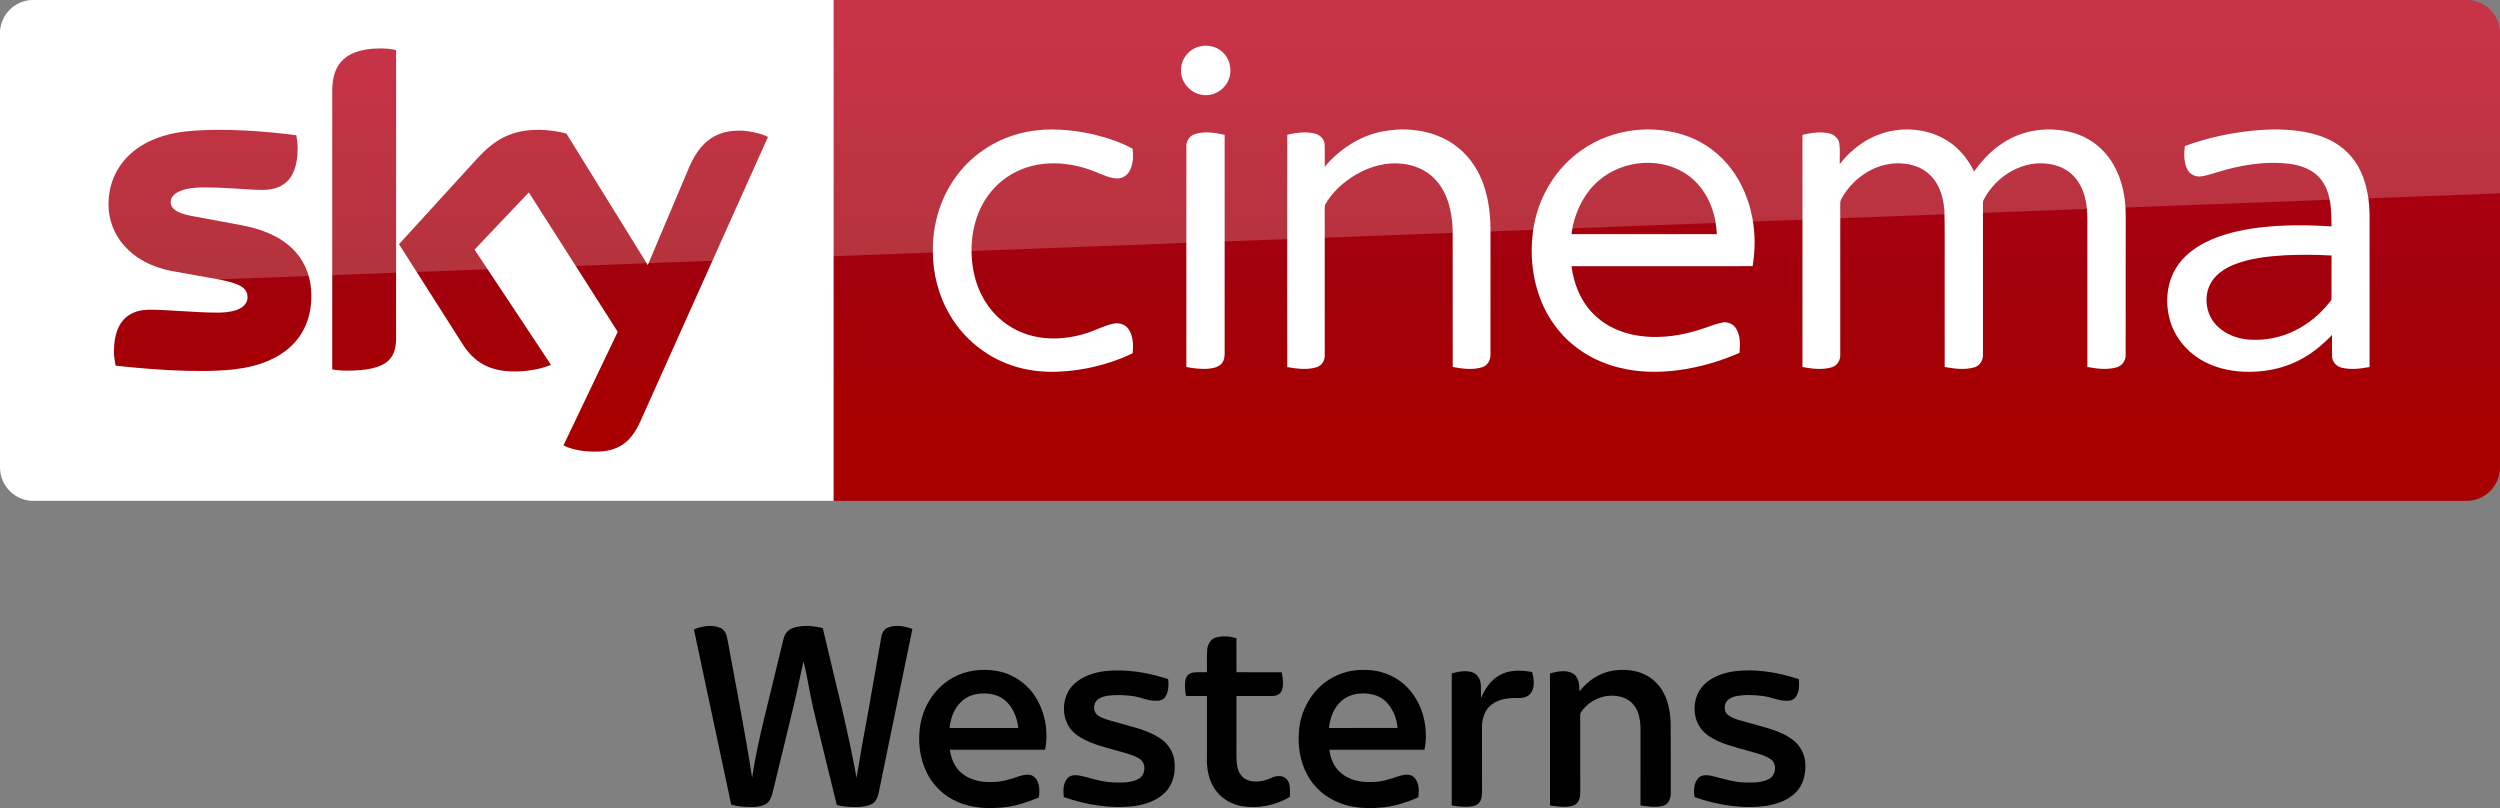
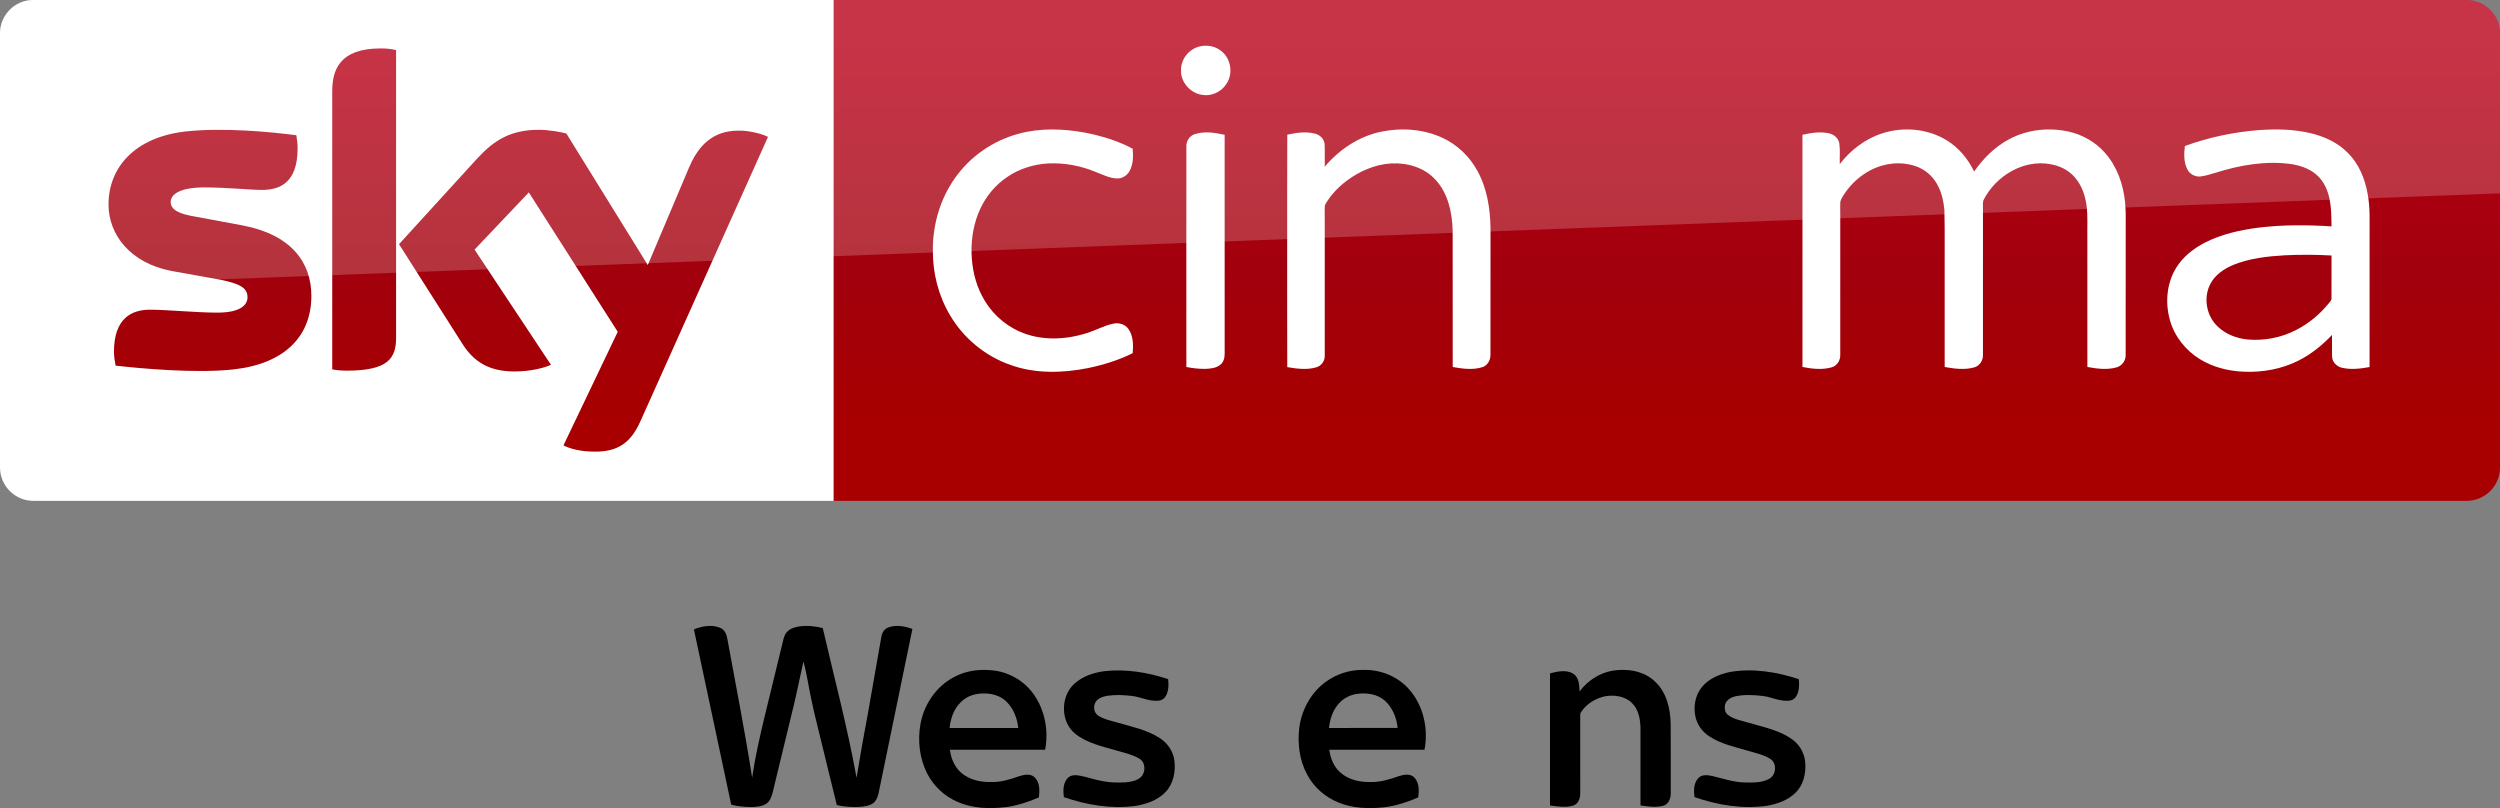
<svg xmlns="http://www.w3.org/2000/svg" id="svg68" width="1872.2pt" height="605.25pt" version="1.1" viewBox="0 0 1872.2 605.25">
  <rect x="0" y="0" width="1872.2" height="605.25" fill="#808080" stroke="none" />
  <defs id="defs72">
    <linearGradient id="linearGradient4591" x1="-8600.5" x2="-8600.5" y1="-4687.6" y2="-4591.4" gradientTransform="matrix(-2.981 0 0 -2.981 -24493 -13655)" gradientUnits="userSpaceOnUse">
      <stop id="stop2" stop-color="#a80000" offset="0" />
      <stop id="stop4555" stop-color="#a1000c" offset=".381" />
      <stop id="stop4" stop-color="#b90019" offset="1" />
    </linearGradient>
  </defs>
  <g id="g4530">
-     <path id="path7" d="m624.21 9e-5h1223c13.753 0 25.006 11.253 25.006 25.006v325.08c0 13.753-11.253 25.006-25.006 25.006h-1223z" fill="url(#linearGradient4591)" stroke-width="2.981" />
+     <path id="path7" d="m624.21 9e-5h1223c13.753 0 25.006 11.253 25.006 25.006v325.08c0 13.753-11.253 25.006-25.006 25.006h-1223" fill="url(#linearGradient4591)" stroke-width="2.981" />
    <path id="path14-6" d="m624.21 375.09h-599.2c-13.753 0-25.006-11.253-25.006-25.006v-325.39c0-13.128 10.94-24.693 24.693-24.693h599.52z" fill="#fff" stroke-width="3.126" />
    <g id="g4693" transform="matrix(.75 0 0 .75 0 -6e-5)" fill="#fff">
      <path id="path4" d="m1196.8 46.657c8.08-2.39 17.44-0.61 23.7 5.16 8.96 7.84 10.76 22.47 3.9 32.22-5.08 7.92-15.03 12.37-24.3 10.66-11.61-1.81-21.3-12.73-20.86-24.62-0.19-10.58 7.4-20.56 17.56-23.42z" />
      <path id="path6" d="m1017.4 133.46c21.37-5.8 43.96-4.99 65.59-1.1 16.56 3.21 33.02 8.13 47.94 16.07 0.82 7.45 0.64 15.53-3.01 22.28-2.45 4.57-7.4 7.7-12.63 7.47-7.67-0.23-14.56-3.99-21.59-6.62-14.68-6.05-30.63-9.09-46.51-8.39-14.87 0.74-29.66 5.3-41.92 13.84-11.33 7.69-20.34 18.59-26.21 30.93-6.65 14.05-9.41 29.77-8.95 45.25 0.46 14.4 3.53 28.88 10.19 41.73 7.95 15.91 21.5 28.99 37.82 36.15 20.99 9.32 45.36 8.45 66.93 1.55 8.87-2.71 17.08-7.36 26.16-9.37 5.62-1.4 12.21 0.36 15.57 5.29 4.85 6.95 5.01 16.04 4.14 24.15-14.07 7.02-29.27 11.67-44.63 14.88-25.46 5.02-52.52 5.76-77.23-3.13-24.95-8.67-46.58-26.38-60.09-49.06-11.77-19.51-17.68-42.39-17.5-65.12-0.26-25.49 7.13-51.2 21.84-72.12 15.21-21.84 38.36-37.9 64.09-44.68z" />
      <path id="path8" d="m1378.5 131.64c20.37-4.35 42.33-2.9 61.39 5.79 14.88 6.78 27.32 18.57 35.15 32.9 9.75 17.49 12.97 37.77 13.25 57.57 0 42.06 0.05 84.12-0.05 126.18 0.17 5.36-2.82 10.92-8.15 12.55-9.57 3.04-19.87 1.53-29.55-0.18-0.06-45.61 0.03-91.23-0.05-136.84-0.58-17.92-4.72-37.02-17.41-50.43-11.02-11.97-27.92-16.85-43.82-16.02-16.43 0.97-32.11 7.86-45.12 17.73-8.09 6.21-15.3 13.73-20.45 22.57-1.14 1.63-0.91 3.67-0.96 5.55 0.08 8.56 0.01 17.11 0.05 25.67 0.02 40.13 0.01 80.26-0.01 120.39 0.21 5.36-3.46 10.34-8.62 11.75-9.37 2.72-19.36 1.35-28.8-0.26-0.16-43.48-0.07-86.96-0.08-130.44 0.08-33.89-0.12-67.78 0.1-101.66 9.07-1.94 18.68-3.43 27.8-0.98 4.91 1.26 9.25 5.39 9.48 10.67 0.35 7.42-0.01 14.85 0.15 22.28 14.33-17.02 33.79-30.09 55.7-34.79z" />
-       <path id="path10" d="m1579.1 150c30.74-21.87 72.51-26.73 107.67-13.3 16.58 6.46 31.22 17.69 41.88 31.93 10.87 14.34 17.8 31.44 21.11 49.08 3.01 15.84 2.86 32.18 0.27 48.06-60.29 0.07-120.59 0-180.88 0.04 2.21 17.04 8.77 33.95 20.77 46.51 10.38 11.11 24.48 18.3 39.23 21.59 22.1 4.92 45.28 2.4 66.72-4.37 7.84-2.21 15.32-5.66 23.31-7.37 5.57-1.42 11.72 1.3 14.58 6.26 4.25 7.17 3.74 15.87 3.17 23.87-19.57 8.63-40.34 14.62-61.56 17.38-19.3 2.53-39.12 2.24-58.08-2.43-16.65-4.06-32.58-11.5-45.88-22.37-14.06-11.32-25.03-26.31-31.98-42.94-9.86-23.76-12.22-50.39-7.98-75.68 5.19-30.3 22.29-58.65 47.65-76.26m17.36 30.27c-13.64 11.51-22.05 28.12-25.99 45.33-0.44 2.72-0.87 5.44-1.29 8.17 48.37 0 96.74-0.01 145.11 0-0.3-4.91-0.85-9.79-1.77-14.63-3.32-16.57-11.88-32.49-25.42-42.9-26.12-20.22-66.03-17.3-90.64 4.03z" />
      <path id="path12" d="m1879.3 133.17c21.25-6.87 45.68-4.8 64.78 7.1 11.91 7.31 21.04 18.49 27.09 31 9.14-13.12 20.8-24.75 35.02-32.29 17.83-9.56 39.11-11.94 58.81-7.71 14.06 3.02 27.23 10.4 36.75 21.24 12.31 13.79 18.58 32.08 20.24 50.29 0.97 10.37 0.4 20.8 0.55 31.21-0.04 40.16 0.05 80.34-0.06 120.5 0.17 5.76-3.84 11.05-9.43 12.42-9.4 2.54-19.36 1.27-28.79-0.52 0.01-42.8-0.01-85.61-0.02-128.42-0.23-11.22 0.66-22.52-0.93-33.67-1.46-9.94-5.03-19.84-11.76-27.44-6.16-7.04-14.97-11.41-24.12-12.93-27.02-5.03-54.58 11.73-66.73 35.54-1.21 2.79-0.57 5.94-0.69 8.89 0.02 48.58 0.05 97.16-0.02 145.74 0.28 5.65-3.22 11.29-8.82 12.76-9.59 2.65-19.77 1.3-29.4-0.44-0.01-29.46-0.01-58.92-0.01-88.38-0.17-22.64 0.32-45.29-0.26-67.92-0.73-9.29-2.85-18.66-7.59-26.77-4.58-7.96-12.01-14.27-20.7-17.29-14.94-5.25-31.92-3.43-45.78 4.04-10.33 5.46-19.26 13.56-25.69 23.31-1.78 2.98-4.3 5.92-4.24 9.58-0.1 3.75 0.03 7.5 0.02 11.25 0.04 46.59 0.01 93.19-0.01 139.78 0.3 5.58-3.05 11.21-8.58 12.75-9.48 2.73-19.63 1.5-29.16-0.36 0-50.27-0.03-100.54 0-150.8 0.02-27.01-0.01-54.02 0.01-81.03 8.65-1.91 17.74-3.44 26.53-1.45 5.05 1.07 9.59 5.03 10.31 10.32 0.86 6.75 0.19 13.59 0.4 20.37 10.8-13.94 25.39-25.23 42.28-30.67z" />
      <path id="path14" d="m2255.9 129.89c17.19-1.23 34.69-0.86 51.52 3.17 13.74 3.27 27.14 9.51 37.07 19.76 10.85 10.79 16.89 25.54 19.55 40.42 2.85 14.42 1.83 29.17 2.01 43.77-0.02 43.16 0.03 86.32-0.03 129.48-8.95 1.65-18.28 2.8-27.26 0.8-5.34-1.09-10.03-5.64-10.18-11.26-0.16-7.2 0.01-14.4-0.05-21.59-9.66 10.19-20.7 19.21-33.29 25.52-16.85 8.58-36.04 12-54.84 11.19-15.27-0.63-30.64-4.41-43.72-12.49-14.38-8.77-25.53-22.9-30.05-39.19-4.79-17.16-3.22-36.51 6.17-51.87 6.78-11.09 17.31-19.42 28.76-25.31 16.65-8.48 35.14-12.62 53.58-14.98 24.17-2.98 48.62-2.81 72.9-1.26-0.09-10.48-0.18-21.12-2.94-31.31-2.15-7.96-6.31-15.56-12.73-20.85-7.15-5.88-16.23-8.83-25.27-10.16-25.14-3.34-50.68 1.14-74.67 8.72-5.04 1.38-10 3.18-15.2 3.77-5.25 0.51-10.64-2.24-13.06-6.95-3.77-7.19-3.52-15.68-2.55-23.51 23.88-8.65 48.96-13.95 74.28-15.87m25.3 125.03c-17.4 1.05-35.09 2.99-51.35 9.62-9.34 3.91-18.36 10.1-23 19.37-7.01 13.91-3.62 32.09 7.98 42.52 7.95 7.51 18.67 11.45 29.43 12.56 16.59 1.49 33.6-1.83 48.41-9.5 13.04-6.54 24.33-16.26 33.43-27.61 0.8-1.14 2.07-2.21 1.91-3.77 0.07-14.33-0.06-28.67 0.05-42.99-15.61-0.88-31.25-0.94-46.86-0.2z" />
      <path id="path16" d="m1193.1 133.91c9.65-3.09 20.03-1.43 29.72 0.69 0 34.69-0.02 69.38 0 104.07 0.04 38.13-0.02 76.25 0.01 114.38 0.03 4.08-0.97 8.55-4.34 11.2-4.23 3.37-9.94 3.91-15.15 4.07-6.31 0.12-12.58-0.67-18.75-1.87-0.05-42.1-0.02-84.19-0.02-126.29 0.03-31.39-0.05-62.78 0.03-94.17-0.12-5.36 3.32-10.5 8.5-12.08z" />
    </g>
    <path id="path18-0" d="m421.97 333.52c4.064 2.188 12.19 4.689 22.818 4.689 17.817 0.313 27.507-6.564 34.696-22.505l95.648-213.18c-4.064-2.188-12.816-4.376-19.692-4.689-12.19-0.313-28.757 2.188-39.384 27.507l-30.945 73.142-60.952-98.461c-4.064-1.25-13.441-2.813-20.63-2.813-21.255 0-33.445 7.814-45.948 21.255l-58.764 64.39 47.511 74.705c8.752 13.753 20.317 20.63 39.072 20.63 12.19 0 22.505-2.813 27.194-5.001l-57.201-86.27 40.635-42.823 66.578 104.4zm-125.34-80.644c0 15.629-6.252 24.693-36.884 24.693-4.064 0-7.502-0.313-10.94-0.938v-208.17c0-15.941 5.314-32.195 36.258-32.195 3.751 0 7.814 0.313 11.565 1.25zm-63.452-31.257c0 29.382-19.067 50.637-58.139 55.013-28.132 3.126-69.079-0.625-88.458-2.813-0.625-3.126-1.25-7.189-1.25-10.315 0-25.631 13.753-31.57 26.881-31.57 13.441 0 34.696 2.188 50.637 2.188 17.504 0 22.505-5.939 22.505-11.565 0-7.502-6.877-10.315-20.63-13.128l-36.571-6.564c-30.632-5.939-46.886-27.194-46.886-49.699 0-27.506 19.38-50.324 57.513-54.7 28.757-3.126 64.078 0.313 83.145 2.813 0.625 3.438 0.938 6.564 0.938 10.002 0 25.631-13.441 30.945-26.569 30.945-10.002 0-25.318-1.875-43.135-1.875-18.129 0-25.318 5.001-25.318 10.94 0 6.252 7.189 9.065 18.442 10.94l35.321 6.564c36.259 6.877 51.575 27.507 51.575 52.825" fill="url(#linearGradient4591)" stroke-width="2.981" />
    <path id="path4541" d="m25.006 0c-13.753 0-25.006 11.253-25.006 25.006v226.3c0-20.005 16.003-36.509 36.008-37.259l1836.2-69.266v-119.78c0-13.753-11.253-25.006-25.006-25.006z" fill="#fff" opacity=".2" />
  </g>
  <g id="#000000ff-6" transform="matrix(.749 0 0 .749 374.32 443.31)">
    <path id="path2" d="m194.04 37.46c8.2-3.39 17.79-5.07 26.24-1.62 4.53 1.8 6.55 6.71 7.22 11.21 8.43 46.17 17.53 92.22 24.75 138.6 2.84-19.43 7.13-38.6 11.67-57.7 6.27-25.75 12.55-51.5 18.81-77.25 0.9-3.75 1.59-7.84 4.38-10.73 3.04-3.44 7.69-4.73 12.05-5.47 7.91-1.16 16-0.34 23.72 1.6 11.49 49.85 24.71 99.33 33.77 149.7 3.49-21.32 7.23-42.61 11.27-63.84 4.58-25.69 9.01-51.41 13.53-77.11 0.61-3.98 2.93-7.97 6.9-9.36 7.82-2.9 16.53-1.33 24.14 1.52-11.31 54.69-22.5 109.4-33.78 164.1-0.92 4.44-2.98 9.26-7.36 11.24-4.8 2.19-10.18 2.63-15.39 2.68-6.4-0.07-12.87-0.3-19.05-2.06-5.68-22.6-11.05-45.28-16.63-67.9-2.99-12.7-6.4-25.3-8.94-38.09-2.67-12.49-4.47-25.17-7.77-37.51-3.34 14.48-6.15 29.09-9.62 43.54-6.98 29.01-14.07 58-21.06 87-1.1 4.49-2.74 9.42-6.88 12-4.5 2.6-9.87 2.98-14.95 3.02-6.63-0.1-13.32-0.57-19.73-2.37-12.39-58.41-24.93-116.79-37.29-175.2z" />
-     <path id="path4-4" d="m715.66 45.66c6.75-2.03 14.09-1.42 20.8 0.5 0.1 11.36 0 22.73 0.06 34.09 15.06 0.02 30.12-0.05 45.18 0.03 1.26 5.79 2.12 12 0.34 17.77-1.3 4.18-5.91 6.12-9.99 5.94-11.85 0.03-23.7-0.01-35.55 0.01v51.01c0.08 6.35-0.33 12.74 0.68 19.04 0.99 5.99 4.64 11.95 10.57 14.08 7.86 2.91 16.52 0.98 23.93-2.36 4.73-2.31 11.18-2.76 15.05 1.39 4.28 4.82 3.13 11.75 3.25 17.67-14.32 8.57-31.61 12.07-48.11 9.32-9.78-1.68-19.06-6.77-25.19-14.65-7.99-9.9-10.25-23.07-9.68-35.47v-60.03c-6.98-0.01-13.97 0.02-20.94-0.02-0.84-5.68-1.75-11.59-0.24-17.23 0.92-3.51 4.28-5.9 7.79-6.28 4.44-0.48 8.92-0.13 13.39-0.22 0.14-7.45-0.3-14.92 0.23-22.35 0.35-5.2 3.21-10.57 8.43-12.24z" />
    <path id="path6-3" d="m454.04 85.12c12.55-6.88 27.42-8.42 41.44-6.38 15.68 2.38 30.27 11.49 39.06 24.71 10.68 15.68 14.21 35.78 10.64 54.31-31.74-0.01-63.48-0.01-95.22 0 1.15 8.58 4.57 17.21 11.29 22.95 8.38 7.33 19.93 9.71 30.8 9.32 9.38 0.15 18.41-2.73 27.16-5.8 4.94-1.53 11.29-2.98 15.46 1.03 5.31 5.2 5.22 13.38 4.21 20.22-10.48 4.45-21.41 8.11-32.72 9.64-16.38 1.9-33.66 1.47-48.92-5.44-12.8-5.54-23.51-15.61-29.89-28.01-7.78-15.18-9.76-33.02-6.77-49.72 3.51-19.5 15.76-37.58 33.46-46.83m6.98 24.94c-7.07 6.72-10.38 16.42-11.34 25.94 22.89 0 45.78 0.01 68.67-0.01-1.02-9.74-4.77-19.48-11.86-26.41-5.65-5.53-13.66-8.01-21.43-8.1-8.68-0.33-17.85 2.23-24.04 8.58z" />
    <path id="path8-8" d="m825.85 89.83c10.95-8.02 24.59-12.31 38.18-11.86 17.01-0.4 34.15 6.75 45.35 19.65 14.15 16.18 19.16 39.21 15.15 60.1-31.73 0.09-63.45-0.02-95.18 0.05 1.04 8.51 4.49 17.05 11.08 22.77 8.23 7.41 19.76 9.79 30.56 9.49 9.66 0.19 18.96-2.76 27.97-5.92 4.96-1.54 11.46-2.79 15.45 1.48 4.92 5.29 4.76 13.1 3.87 19.81-10.76 4.7-22.09 8.38-33.78 9.85-15.43 1.63-31.6 1.3-46.11-4.8-13.19-5.29-24.48-15.19-31.15-27.77-7.76-14.23-9.8-30.98-7.94-46.92 2.35-17.97 11.75-35.24 26.55-45.93m12.42 22.42c-5.69 6.59-8.34 15.21-9.24 23.74 22.87 0.01 45.74 0.04 68.61-0.02-0.96-10.08-5.02-20.16-12.54-27.12-7.27-6.52-17.63-8.19-27.05-7.08-7.61 0.82-14.9 4.55-19.78 10.48z" />
    <path id="path10-0" d="m1112.7 78.68c14.78-2.33 31.45 0.21 42.47 11.1 11.52 10.75 15.21 27.13 15.48 42.34 0.18 22.64 0 45.28 0.09 67.92 0.25 5.26-1.47 11.75-7.04 13.55-7.56 2.23-15.6 0.92-23.24-0.15 0.01-25.81 0-51.63 0.01-77.44-0.2-8.83-1.9-18.56-8.54-24.95-6.96-6.94-17.69-8.41-27.01-6.73-9.51 2.1-18.56 7.55-23.86 15.85-0.88 1.06-0.88 2.45-0.86 3.75 0.04 25.69 0.02 51.37 0.02 77.06 0.12 4.9-1.7 10.75-6.79 12.49-7.59 2.44-15.71 0.99-23.43 0.01-0.06-44.03-0.04-88.05-0.01-132.08 7.5-1.95 16.23-3.93 23.31 0.32 5.74 3.89 6.02 11.48 6.22 17.73 8-10.67 19.94-18.57 33.18-20.77z" />
    <path id="path12-1" d="m605.16 79.12c21.3-2.29 42.82 1.38 63.05 8.03 0.62 5.84 0.56 12.21-2.65 17.36-1.76 2.9-5.22 4.38-8.53 4.28-8.66 0.4-16.55-3.88-25.02-4.81-7.9-0.98-15.94-1.31-23.85-0.28-3.93 0.57-8.02 1.66-10.96 4.48-4.3 4.05-4.1 12.33 1.15 15.51 5.3 3.49 11.65 4.75 17.66 6.49 14.9 4.45 30.7 7.31 43.91 15.98 7.65 4.86 13.18 13 14.46 22.01 1.49 11.05-0.71 23.3-8.56 31.63-8.18 8.7-20.14 12.69-31.7 14.31-23.66 2.86-47.71-1.25-70.11-8.95-0.99-6.34-0.92-13.66 3.47-18.79 2.81-3.33 7.62-3.56 11.62-2.85 8.04 1.41 15.73 4.31 23.79 5.67 7.59 1.49 15.37 1.56 23.07 1.14 5.32-0.54 11.04-1.61 15.14-5.31 4.88-4.97 4.62-14.72-1.72-18.4-7.25-4.3-15.66-5.91-23.64-8.32-13.98-4.01-28.86-7.28-40.46-16.57-14.76-11.95-14.87-36.81-1.21-49.63 8.4-7.87 19.86-11.6 31.09-12.98z" />
-     <path id="path14-8" d="m951.78 81.41c6.73-1.81 14.08-3.38 20.86-0.95 5.14 1.81 7.83 7.32 8.25 12.46 0.28 4.34 0 8.69 0.16 13.04 3.95-8.93 9.48-17.76 18.29-22.57 9.87-5.83 21.89-5.28 32.79-3.35 1.62 6.38 2.82 13.59-0.34 19.7-2.4 4.59-7.89 6.48-12.81 6.27-9.21-0.15-19.19 0.42-26.81 6.23-7.32 4.99-10.2 14.25-10.18 22.75 0.03 20.68-0.02 41.35 0.03 62.02-0.02 4.54 0.28 9.6-2.65 13.41-2.86 3.75-7.99 4.24-12.34 4.35-5.13 0.02-10.25-0.46-15.29-1.36 0.05-44-0.05-88 0.04-132z" />
    <path id="path16-0" d="m1230 80c23.05-3.95 46.74-0.03 68.76 7.16 0.53 5.94 0.58 12.52-2.91 17.66-1.86 2.88-5.41 4.13-8.71 3.98-8.61 0.24-16.45-3.98-24.9-4.87-8.69-0.98-17.59-1.43-26.21 0.26-4.49 0.88-9.26 3.31-10.82 7.9-1.01 3.73-0.59 8.47 2.78 10.92 5.85 4.4 13.31 5.57 20.18 7.63 15.73 4.68 32.77 7.69 45.89 18.24 6.83 5.67 10.92 14.33 11.22 23.17 0.53 10.2-2.21 21.15-9.63 28.51-7.58 7.55-18.11 11.35-28.45 13.16-24.45 3.61-49.47-0.61-72.66-8.57-1-6.42-0.97-13.94 3.7-19.01 3.51-3.84 9.25-3.16 13.85-2.16 10.6 2.49 21.03 6.12 32.02 6.48 8.34 0.11 17.28 0.59 24.87-3.53 7.28-3.63 8.26-15.75 1.19-20.1-7.01-4.27-15.16-5.97-22.95-8.25-12.89-3.73-26.36-6.66-37.74-14.1-6.95-4.4-12.23-11.5-14.01-19.57-2.35-10.27-0.32-21.8 6.53-29.99 6.94-8.41 17.57-12.76 28-14.92z" />
  </g>
</svg>